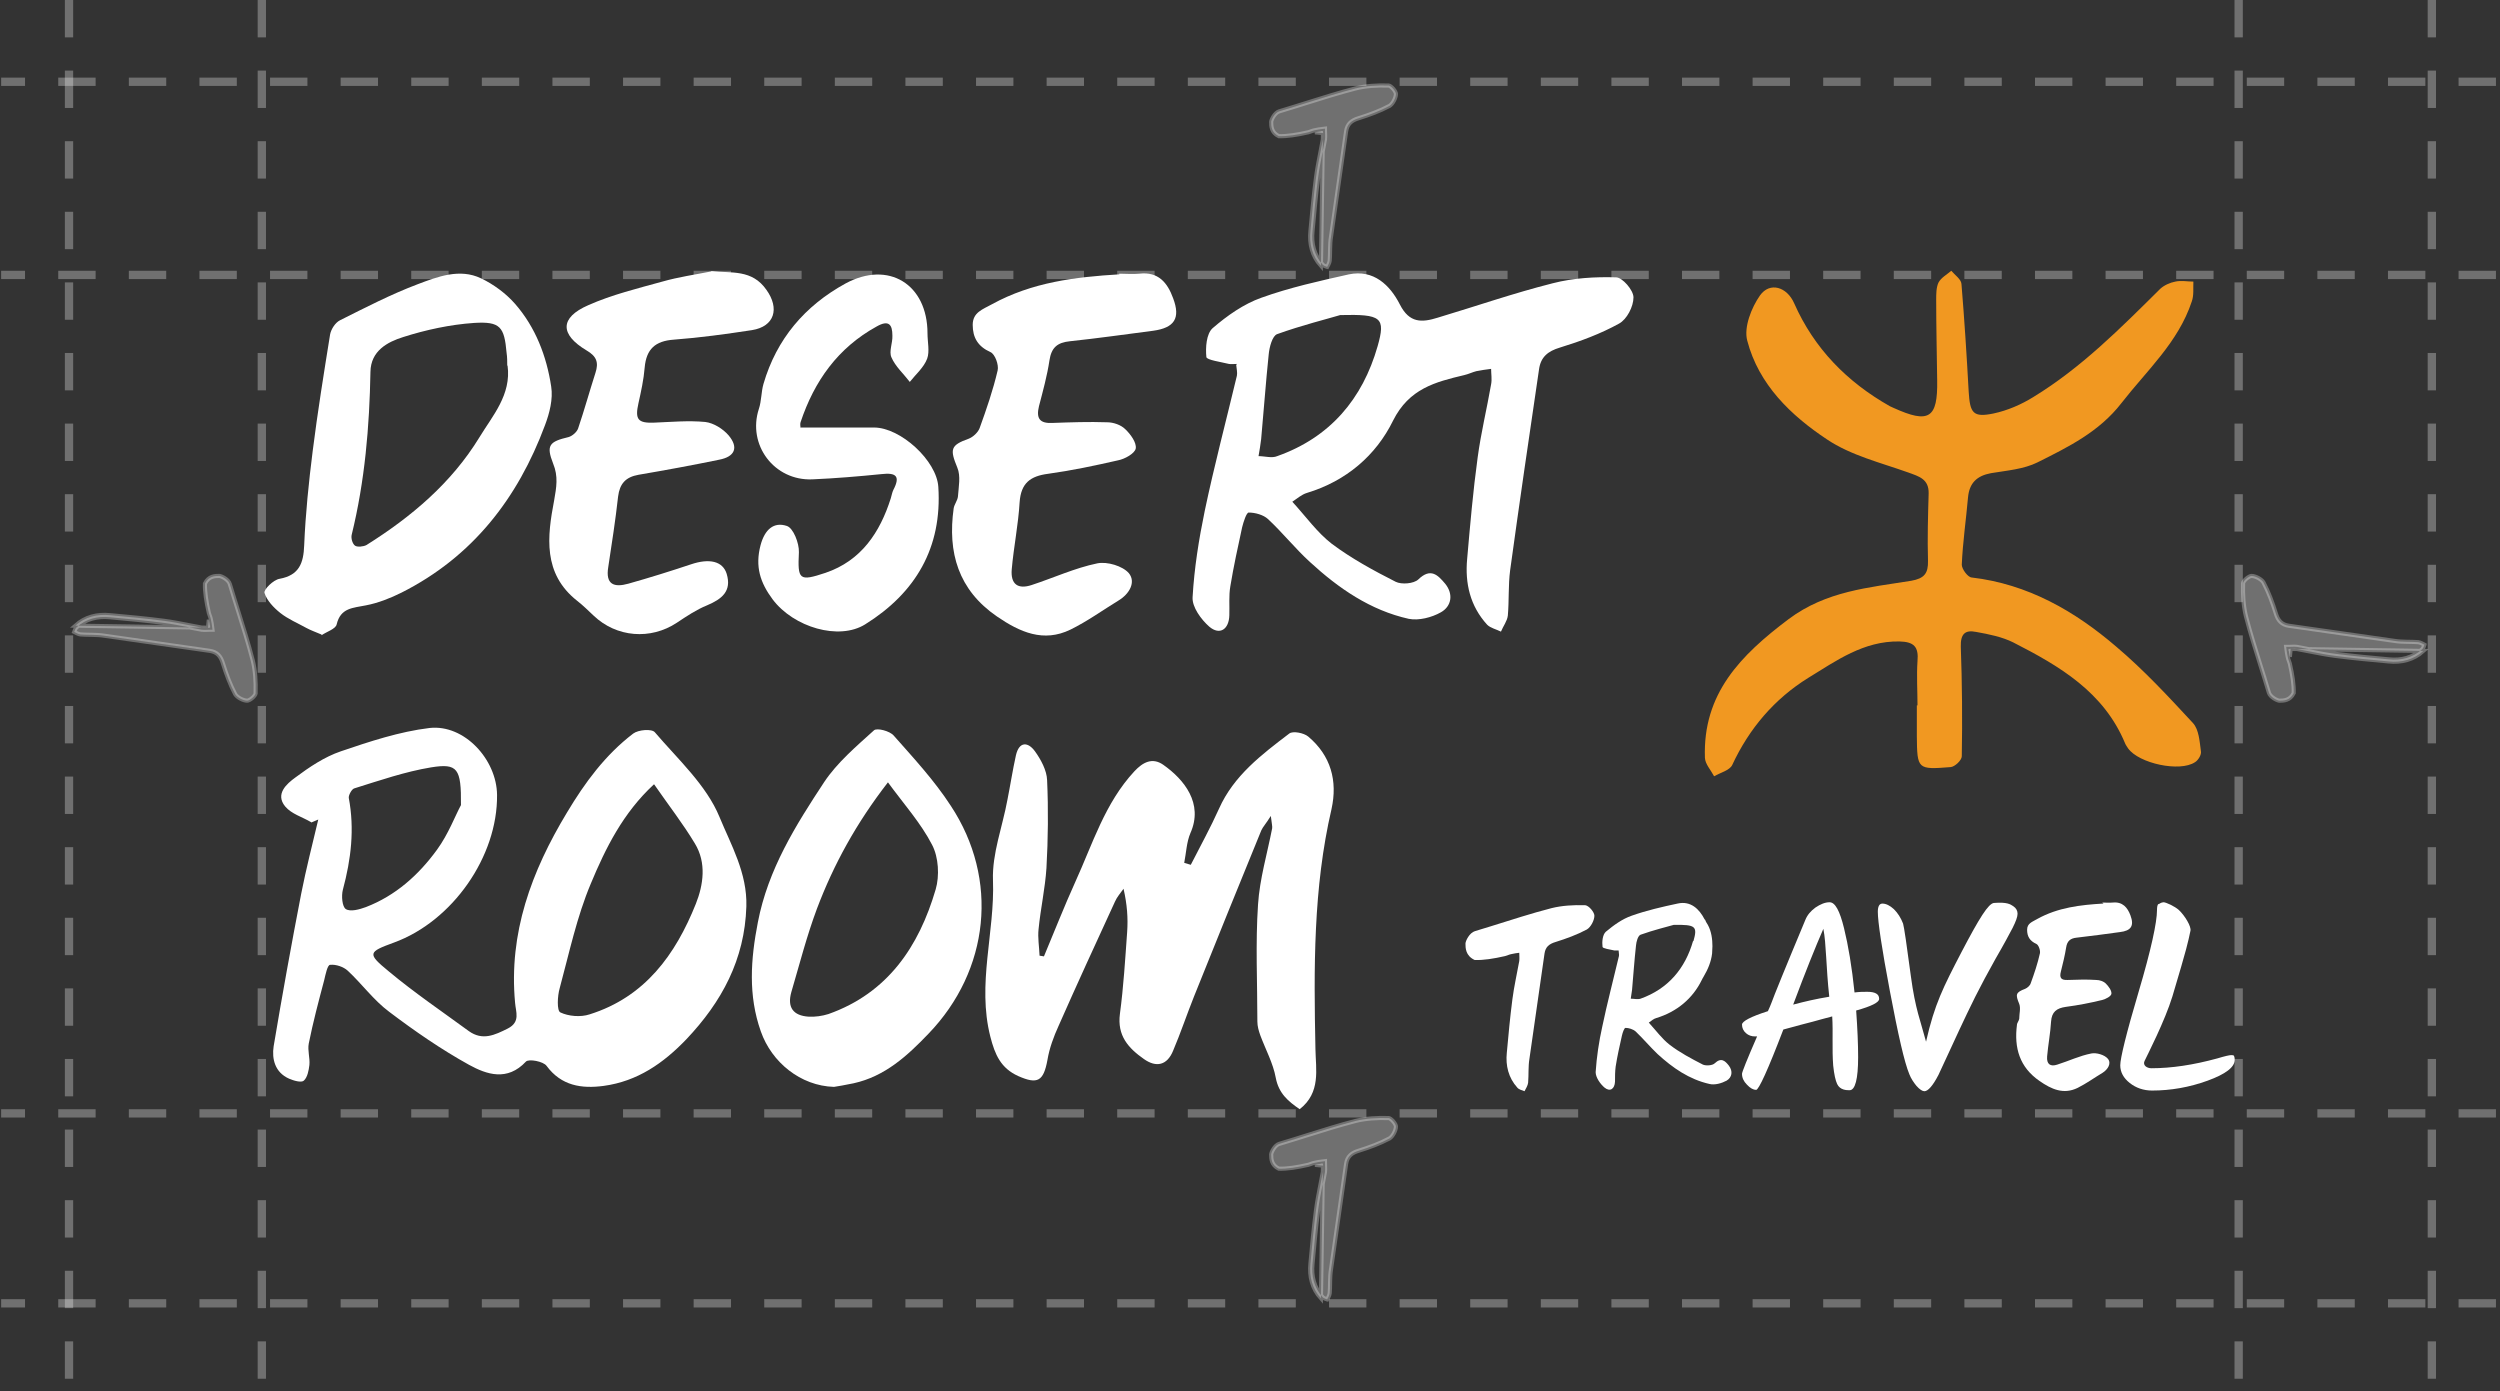
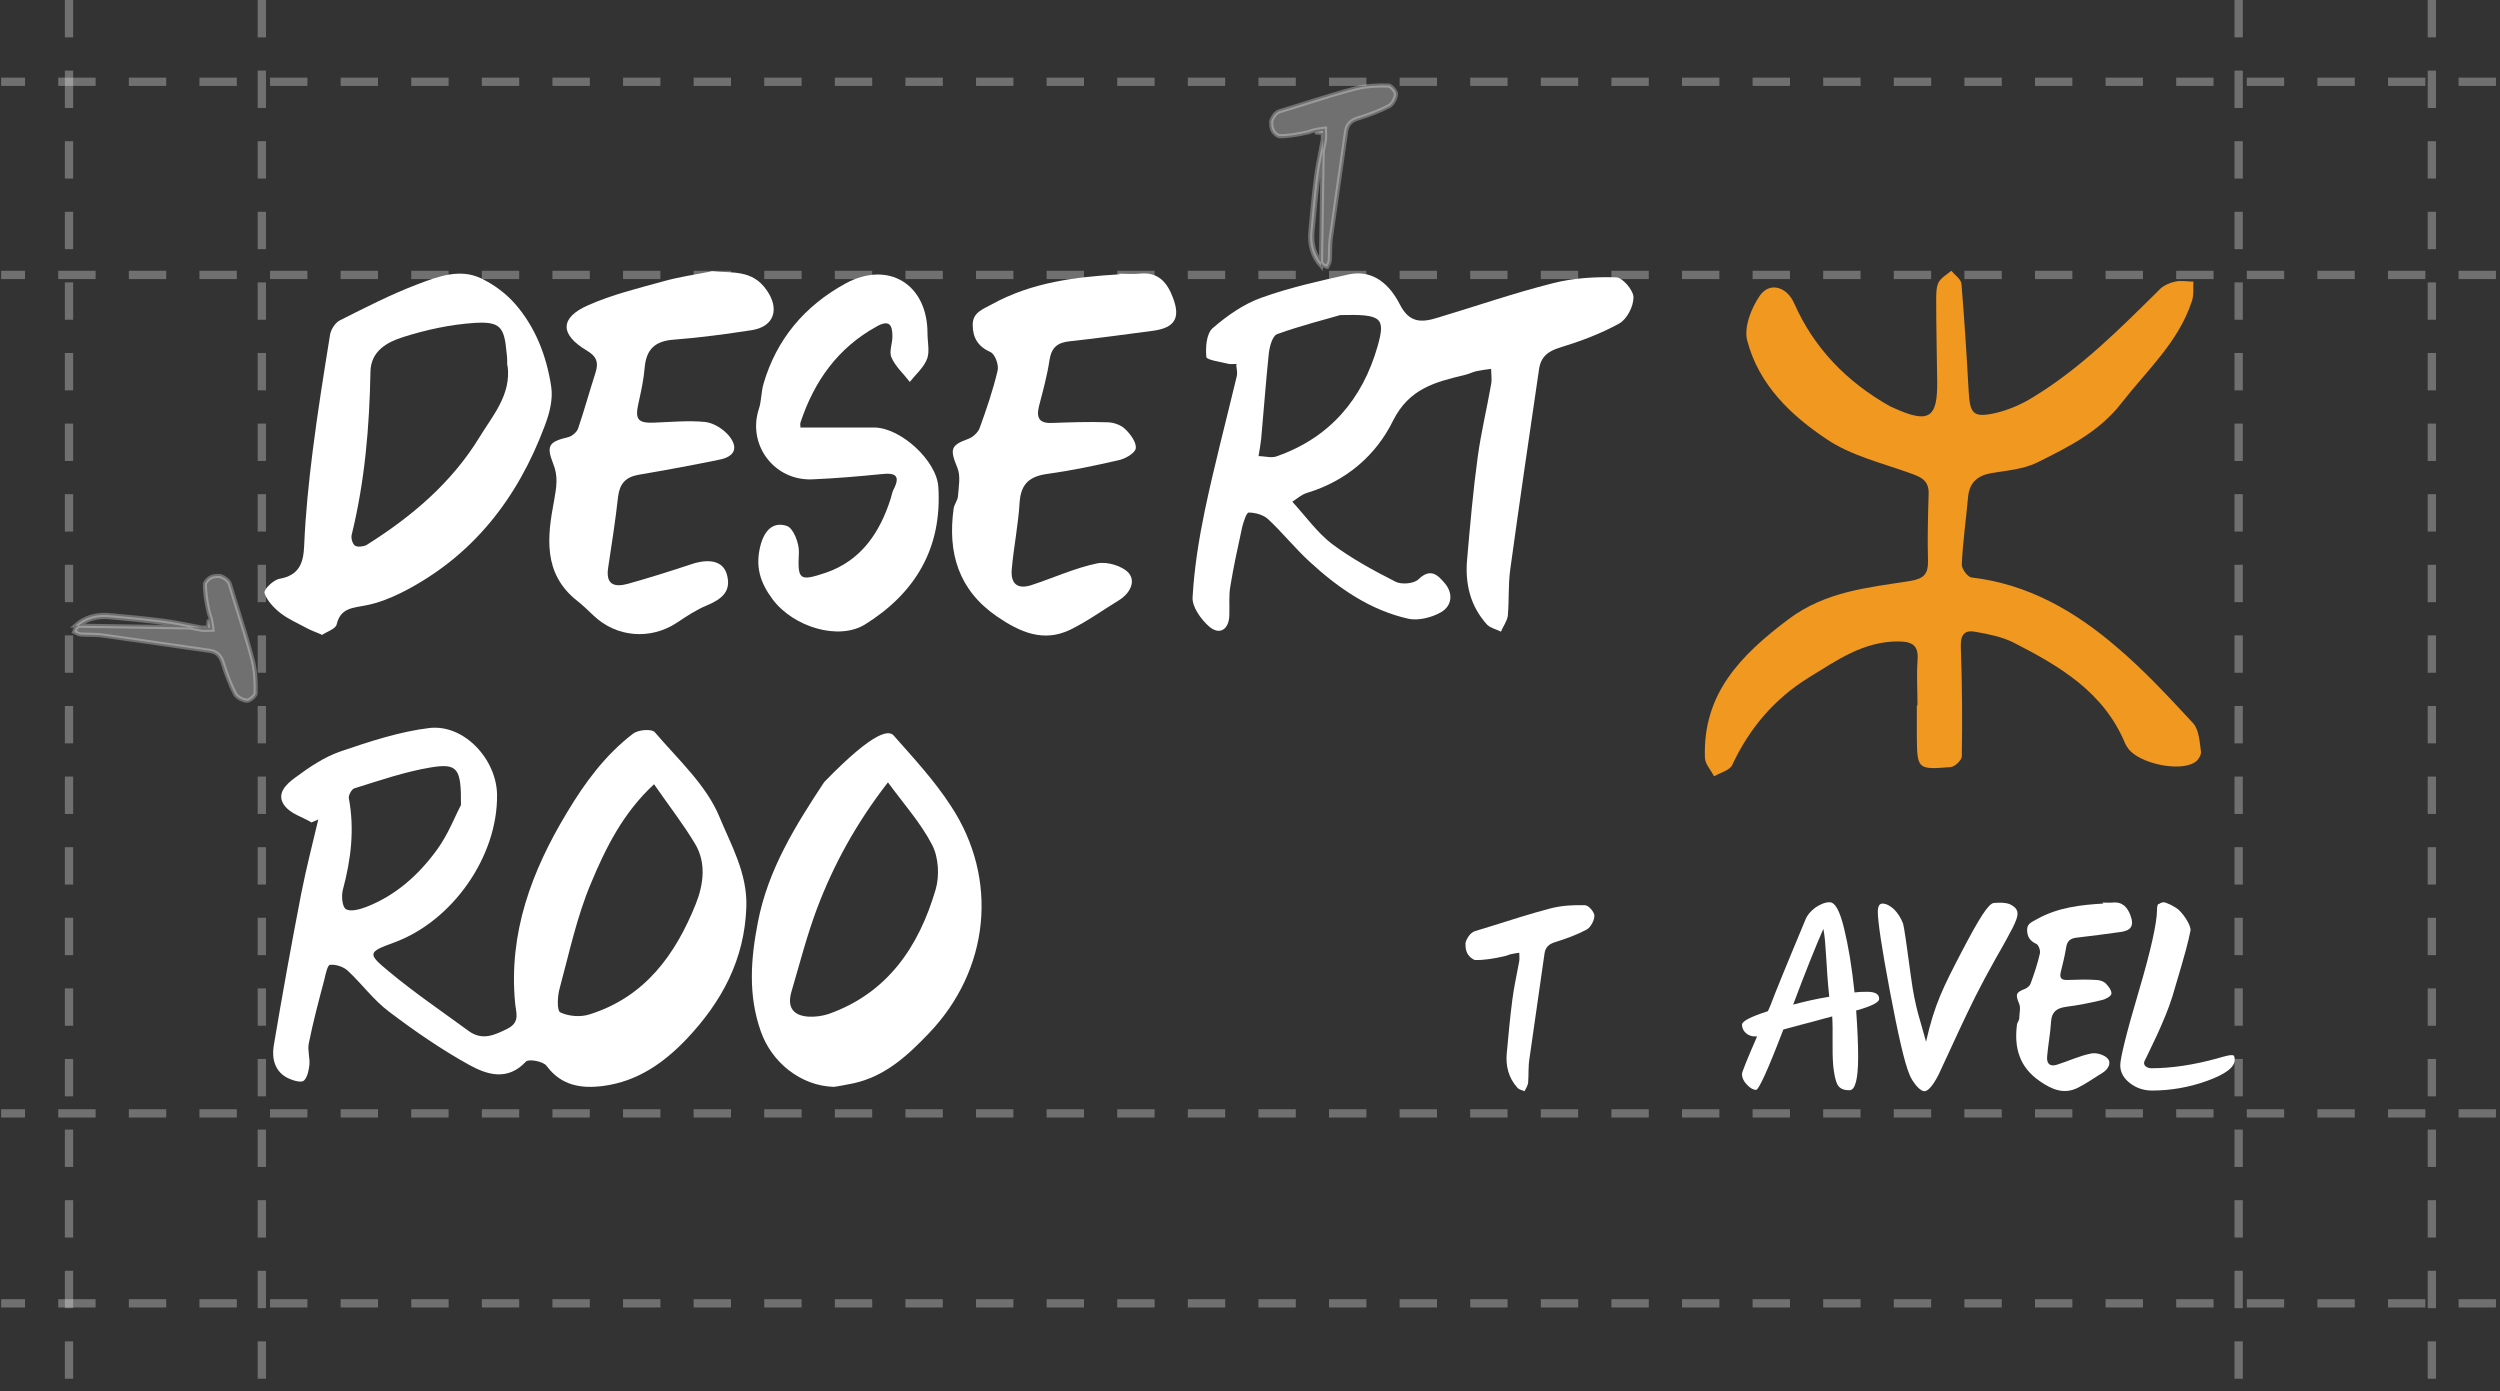
<svg xmlns="http://www.w3.org/2000/svg" width="602" height="335" viewBox="0 0 602 335" fill="none">
  <rect x="0" y="0" width="602" height="335" fill="#333333" stroke="none" />
-   <path opacity="0.3" d="M318.567 280.684C318.569 280.731 318.571 280.778 318.572 280.825C318.59 281.273 318.608 281.732 318.555 282.156C318.371 283.183 318.169 284.21 317.967 285.237C317.563 287.291 317.16 289.345 316.896 291.398C316.343 295.664 315.949 299.93 315.554 304.274C315.238 307.355 315.949 310.277 318.081 312.647L318.567 280.684ZM318.567 280.684C318.584 280.682 318.6 280.68 318.617 280.678L318.555 280.182H318.055C318.055 280.203 318.055 280.224 318.056 280.245C317.59 280.308 317.125 280.381 316.659 280.498L318.567 280.684ZM334.26 269.228L334.267 269.228H334.275H334.405C334.5 269.241 334.655 269.302 334.859 269.444C335.067 269.589 335.286 269.791 335.486 270.023C335.687 270.254 335.858 270.503 335.976 270.734C336.1 270.974 336.144 271.152 336.144 271.255C336.144 271.697 335.964 272.305 335.651 272.884C335.34 273.462 334.944 273.923 334.583 274.137C332.257 275.377 329.688 276.312 327.177 277.097C326.353 277.344 325.654 277.67 325.127 278.185C324.59 278.711 324.274 279.392 324.143 280.265L324.142 280.27C323.55 284.495 322.938 288.72 322.326 292.946C321.714 297.17 321.102 301.395 320.51 305.62C320.346 306.604 320.307 307.6 320.287 308.569C320.283 308.767 320.28 308.963 320.276 309.157C320.264 309.927 320.252 310.675 320.19 311.414C320.159 311.682 320.051 311.975 319.893 312.3C319.814 312.462 319.727 312.624 319.637 312.791L319.611 312.839C319.6 312.86 319.589 312.88 319.578 312.901C319.574 312.9 319.57 312.898 319.566 312.897C319.391 312.838 319.231 312.783 319.055 312.709C318.777 312.593 318.587 312.473 318.465 312.327L318.459 312.32L318.453 312.313C316.432 310.067 315.747 307.293 316.051 304.325H316.051L316.052 304.319C316.447 299.974 316.841 295.717 317.392 291.463L317.392 291.462C317.654 289.424 318.052 287.399 318.454 285.356C318.656 284.325 318.86 283.289 319.047 282.245L319.05 282.232L319.051 282.218C319.096 281.863 319.095 281.496 319.085 281.154C319.081 281.028 319.076 280.907 319.072 280.791C319.063 280.579 319.055 280.38 319.055 280.182V279.615L318.493 279.685L318.48 279.687C317.863 279.764 317.212 279.846 316.557 280.008C316.279 280.056 316.012 280.147 315.769 280.234C315.719 280.253 315.669 280.271 315.62 280.289C315.422 280.361 315.234 280.429 315.034 280.487C312.33 281.104 309.972 281.483 307.933 281.423C307.011 280.97 306.569 280.361 306.345 279.768C306.104 279.133 306.101 278.488 306.101 277.97C306.101 277.907 306.132 277.735 306.235 277.472C306.332 277.224 306.477 276.936 306.661 276.653C307.042 276.068 307.531 275.595 308.032 275.448L308.032 275.448L308.038 275.446C308.282 275.371 308.538 275.292 308.808 275.209C309.681 274.939 310.701 274.624 311.906 274.262L311.906 274.262L311.911 274.261C312.82 273.977 313.729 273.691 314.637 273.406C318.55 272.175 322.458 270.946 326.42 269.923C328.886 269.307 331.601 269.149 334.26 269.228Z" fill="white" stroke="white" />
  <path opacity="0.3" d="M318.567 32.051C318.569 32.098 318.571 32.145 318.572 32.192C318.59 32.64 318.608 33.099 318.555 33.524C318.371 34.55 318.169 35.577 317.967 36.604C317.563 38.658 317.16 40.712 316.896 42.766C316.343 47.031 315.949 51.297 315.554 55.641C315.238 58.722 315.949 61.645 318.081 64.014L318.567 32.051ZM318.567 32.051C318.584 32.049 318.6 32.047 318.617 32.045L318.555 31.549H318.055C318.055 31.57 318.055 31.591 318.056 31.613C317.59 31.675 317.125 31.748 316.659 31.865L318.567 32.051ZM334.26 20.595L334.267 20.595H334.275H334.405C334.5 20.609 334.655 20.669 334.859 20.811C335.067 20.956 335.286 21.158 335.486 21.39C335.687 21.621 335.858 21.87 335.976 22.101C336.1 22.341 336.144 22.52 336.144 22.623C336.144 23.064 335.964 23.673 335.651 24.251C335.34 24.829 334.944 25.291 334.583 25.504C332.257 26.744 329.688 27.679 327.177 28.464C326.353 28.711 325.654 29.037 325.127 29.552C324.59 30.078 324.274 30.759 324.143 31.633L324.142 31.637C323.55 35.862 322.938 40.087 322.326 44.313C321.714 48.537 321.102 52.762 320.51 56.987C320.346 57.971 320.307 58.967 320.287 59.936C320.283 60.134 320.28 60.33 320.276 60.525C320.264 61.294 320.252 62.042 320.19 62.781C320.159 63.05 320.051 63.342 319.893 63.668C319.814 63.83 319.727 63.991 319.637 64.158L319.611 64.207C319.6 64.227 319.589 64.248 319.578 64.268C319.574 64.267 319.57 64.266 319.566 64.264C319.391 64.205 319.231 64.15 319.055 64.077C318.777 63.96 318.587 63.84 318.465 63.694L318.459 63.687L318.453 63.68C316.432 61.434 315.747 58.66 316.051 55.692H316.051L316.052 55.687C316.447 51.341 316.841 47.085 317.392 42.83L317.392 42.829C317.654 40.791 318.052 38.767 318.454 36.723C318.656 35.692 318.86 34.657 319.047 33.612L319.05 33.599L319.051 33.586C319.096 33.23 319.095 32.863 319.085 32.522C319.081 32.395 319.076 32.275 319.072 32.158C319.063 31.946 319.055 31.747 319.055 31.549V30.982L318.493 31.053L318.48 31.054C317.863 31.131 317.212 31.213 316.557 31.375C316.279 31.424 316.012 31.514 315.769 31.602C315.719 31.62 315.669 31.638 315.62 31.656C315.422 31.728 315.234 31.796 315.034 31.854C312.33 32.472 309.972 32.851 307.933 32.79C307.011 32.337 306.569 31.728 306.345 31.135C306.104 30.5 306.101 29.855 306.101 29.337C306.101 29.274 306.132 29.102 306.235 28.839C306.332 28.591 306.477 28.303 306.661 28.02C307.042 27.435 307.531 26.962 308.032 26.815L308.032 26.815L308.038 26.813C308.282 26.738 308.538 26.659 308.808 26.576C309.681 26.306 310.701 25.991 311.906 25.629L311.906 25.629L311.911 25.628C312.82 25.345 313.729 25.059 314.637 24.773C318.55 23.542 322.458 22.313 326.42 21.291C328.886 20.674 331.601 20.517 334.26 20.595Z" fill="white" stroke="white" />
-   <path opacity="0.3" d="M551.586 156.26C551.633 156.258 551.68 156.257 551.727 156.255C552.175 156.237 552.635 156.219 553.059 156.272C554.086 156.456 555.112 156.658 556.139 156.86C558.193 157.264 560.247 157.667 562.301 157.931C566.566 158.484 570.832 158.879 575.176 159.274C578.257 159.59 581.18 158.879 583.55 156.746L551.586 156.26ZM551.586 156.26C551.584 156.243 551.582 156.227 551.58 156.21L551.084 156.272L551.084 156.772C551.105 156.772 551.126 156.772 551.148 156.772C551.21 157.237 551.284 157.702 551.4 158.168L551.586 156.26ZM540.13 140.567L540.13 140.56L540.13 140.553L540.13 140.422C540.144 140.328 540.205 140.172 540.346 139.968C540.491 139.76 540.693 139.541 540.925 139.341C541.156 139.141 541.405 138.969 541.636 138.851C541.876 138.728 542.055 138.683 542.158 138.683C542.6 138.683 543.208 138.863 543.787 139.176C544.364 139.487 544.826 139.883 545.039 140.244C546.279 142.571 547.214 145.139 547.999 147.65C548.246 148.474 548.572 149.173 549.087 149.7C549.613 150.238 550.294 150.553 551.168 150.684L551.172 150.685C555.397 151.277 559.622 151.889 563.848 152.501C568.072 153.113 572.297 153.725 576.523 154.317C577.506 154.481 578.502 154.52 579.471 154.54C579.669 154.544 579.865 154.548 580.06 154.551C580.83 154.563 581.578 154.576 582.316 154.637C582.585 154.668 582.877 154.776 583.203 154.934C583.365 155.013 583.526 155.1 583.693 155.19L583.742 155.216C583.762 155.227 583.783 155.238 583.803 155.249C583.802 155.253 583.801 155.257 583.799 155.261C583.74 155.436 583.686 155.596 583.612 155.772C583.495 156.05 583.376 156.24 583.229 156.362L583.222 156.368L583.215 156.374C580.969 158.396 578.195 159.081 575.227 158.776L575.227 158.776L575.222 158.776C570.876 158.381 566.62 157.986 562.365 157.435L562.364 157.435C560.326 157.174 558.302 156.775 556.258 156.374C555.227 156.171 554.192 155.967 553.147 155.78L553.134 155.777L553.121 155.776C552.765 155.731 552.398 155.732 552.057 155.742C551.93 155.746 551.81 155.751 551.693 155.756C551.481 155.764 551.283 155.772 551.084 155.772L550.518 155.772L550.588 156.334L550.589 156.347C550.667 156.965 550.748 157.615 550.91 158.27C550.959 158.548 551.049 158.815 551.137 159.058C551.155 159.109 551.173 159.158 551.191 159.207C551.263 159.405 551.332 159.593 551.389 159.793C552.007 162.497 552.386 164.855 552.325 166.894C551.873 167.816 551.263 168.258 550.67 168.482C550.035 168.723 549.39 168.727 548.872 168.727C548.809 168.727 548.637 168.695 548.375 168.592C548.126 168.495 547.838 168.35 547.555 168.166C546.97 167.785 546.498 167.296 546.35 166.795L546.35 166.795L546.348 166.789C546.274 166.546 546.194 166.29 546.111 166.019C545.841 165.146 545.526 164.126 545.164 162.922L545.165 162.921L545.163 162.916C544.88 162.007 544.594 161.098 544.308 160.19C543.077 156.277 541.848 152.369 540.826 148.408C540.209 145.941 540.052 143.226 540.13 140.567Z" fill="white" stroke="white" />
  <path opacity="0.3" d="M50.095 151.148C50.048 151.15 50.002 151.152 49.954 151.153C49.507 151.171 49.047 151.189 48.623 151.136C47.596 150.952 46.569 150.75 45.542 150.548C43.489 150.145 41.435 149.741 39.381 149.477C35.115 148.925 30.85 148.53 26.505 148.135C23.424 147.819 20.502 148.53 18.132 150.662L50.095 151.148ZM50.095 151.148C50.097 151.165 50.099 151.182 50.102 151.198L50.598 151.136L50.598 150.636C50.577 150.636 50.555 150.636 50.534 150.637C50.472 150.171 50.398 149.706 50.282 149.241L50.095 151.148ZM61.552 166.841L61.551 166.848L61.551 166.856L61.551 166.986C61.538 167.081 61.477 167.236 61.335 167.44C61.191 167.648 60.988 167.867 60.757 168.067C60.525 168.268 60.276 168.439 60.046 168.557C59.806 168.681 59.627 168.725 59.524 168.725C59.082 168.725 58.474 168.545 57.895 168.232C57.317 167.921 56.856 167.525 56.642 167.164C55.403 164.838 54.467 162.269 53.682 159.758C53.435 158.934 53.109 158.235 52.594 157.708C52.068 157.171 51.388 156.855 50.514 156.724L50.509 156.724C46.284 156.131 42.059 155.519 37.833 154.907C33.609 154.295 29.384 153.683 25.159 153.091C24.175 152.927 23.179 152.888 22.21 152.868C22.013 152.864 21.817 152.861 21.622 152.857C20.852 152.845 20.104 152.833 19.366 152.771C19.097 152.74 18.804 152.632 18.479 152.474C18.317 152.395 18.155 152.308 17.988 152.218L17.94 152.192C17.919 152.181 17.899 152.17 17.878 152.159C17.88 152.155 17.881 152.151 17.882 152.148C17.942 151.972 17.996 151.812 18.07 151.636C18.186 151.358 18.306 151.168 18.452 151.046L18.459 151.04L18.467 151.034C20.713 149.013 23.487 148.328 26.454 148.632L26.454 148.632L26.46 148.633C30.805 149.028 35.062 149.422 39.317 149.973L39.317 149.973C41.355 150.235 43.38 150.633 45.423 151.035C46.454 151.237 47.49 151.441 48.535 151.628L48.548 151.631L48.561 151.632C48.916 151.677 49.283 151.676 49.625 151.666C49.752 151.662 49.872 151.657 49.988 151.653C50.2 151.644 50.399 151.636 50.598 151.636L51.164 151.636L51.094 151.074L51.092 151.061C51.015 150.444 50.934 149.793 50.772 149.138C50.723 148.86 50.632 148.593 50.545 148.35C50.527 148.3 50.508 148.25 50.49 148.201C50.418 148.003 50.35 147.816 50.292 147.615C49.675 144.912 49.296 142.553 49.356 140.514C49.809 139.592 50.419 139.15 51.012 138.926C51.647 138.686 52.291 138.682 52.809 138.682C52.873 138.682 53.044 138.713 53.307 138.816C53.555 138.914 53.843 139.058 54.127 139.243C54.712 139.623 55.184 140.112 55.331 140.613L55.331 140.614L55.333 140.619C55.408 140.863 55.487 141.119 55.571 141.389C55.84 142.262 56.156 143.282 56.517 144.487L56.517 144.487L56.519 144.492C56.802 145.401 57.088 146.31 57.374 147.218C58.604 151.131 59.834 155.039 60.856 159.001C61.472 161.468 61.63 164.182 61.552 166.841Z" fill="white" stroke="white" />
  <line opacity="0.3" x1="539.068" y1="1.60247e-07" x2="539.068" y2="335" stroke="white" stroke-width="2" stroke-dasharray="9 8" />
  <line opacity="0.3" x1="585.588" y1="1.6024e-07" x2="585.588" y2="335" stroke="white" stroke-width="2" stroke-dasharray="9 8" />
  <line opacity="0.3" x1="63.047" y1="1.60247e-07" x2="63.047" y2="335" stroke="white" stroke-width="2" stroke-dasharray="9 8" />
  <line opacity="0.3" x1="16.621" y1="1.6024e-07" x2="16.621" y2="335" stroke="white" stroke-width="2" stroke-dasharray="9 8" />
  <line opacity="0.3" x1="601.025" y1="66.201" x2="0.274" y2="66.201" stroke="white" stroke-width="2" stroke-dasharray="9 8" />
  <line opacity="0.3" x1="601.025" y1="268.101" x2="0.274" y2="268.101" stroke="white" stroke-width="2" stroke-dasharray="9 8" />
  <line opacity="0.3" x1="601.027" y1="313.84" x2="0.276" y2="313.84" stroke="white" stroke-width="2" stroke-dasharray="9 8" />
  <line opacity="0.3" x1="601.027" y1="19.69" x2="0.276" y2="19.69" stroke="white" stroke-width="2" stroke-dasharray="9 8" />
  <path d="M461.733 169.865C461.733 166.311 461.496 162.756 461.733 159.202C462.049 155.726 460.864 154.541 457.388 154.462C448.778 154.304 442.143 159.123 435.429 163.23C427.293 168.286 421.21 175.395 417.103 184.242C416.471 185.506 414.259 186.059 412.758 186.928C411.968 185.427 410.625 184.005 410.546 182.504C409.993 167.022 419.156 157.78 430.689 149.091C439.773 142.297 449.963 141.507 460.232 139.848C463.392 139.296 464.34 138.032 464.261 135.03C464.103 129.659 464.261 124.208 464.419 118.837C464.498 115.361 462.128 114.729 459.521 113.781C452.886 111.411 445.698 109.674 439.931 105.803C431.242 100.037 423.501 92.611 420.736 82.026C419.867 78.788 421.763 74.048 423.817 71.126C426.187 67.808 430.294 69.072 432.032 73.021C436.851 83.922 444.75 91.979 455.098 97.825L455.967 98.22C464.498 102.09 466.63 100.748 466.472 91.585C466.393 85.107 466.235 78.63 466.235 72.153C466.235 70.81 466.235 69.23 466.788 68.045C467.42 66.86 468.763 66.149 469.869 65.201C470.738 66.228 472.239 67.255 472.318 68.361C473.029 76.971 473.582 85.581 474.056 94.27C474.372 99.484 475.083 100.59 480.059 99.563C483.377 98.852 486.694 97.43 489.617 95.613C501.15 88.583 510.629 79.025 520.187 69.546C521.135 68.677 522.557 68.045 523.821 67.808C525.242 67.492 526.743 67.808 528.165 67.808C528.086 69.388 528.323 71.126 527.77 72.626C524.531 82.421 516.948 89.215 510.866 97.035C505.494 103.986 498.069 107.62 490.644 111.332C487.326 112.991 483.219 113.307 479.427 113.939C476.031 114.571 474.214 116.309 473.898 119.785C473.424 125.156 472.634 130.527 472.397 135.978C472.397 137.005 473.819 138.98 474.767 139.059C488.274 140.638 499.57 147.116 509.602 155.726C516.237 161.334 522.162 167.733 528.086 174.131C529.508 175.711 529.666 178.555 529.982 180.924C530.14 181.714 529.35 183.057 528.56 183.531C524.926 185.98 515.053 183.847 512.446 180.213C512.209 179.818 511.893 179.423 511.735 179.028C506.6 166.627 495.936 160.386 484.799 154.699C482.113 153.356 478.953 152.724 475.873 152.171C473.187 151.618 472.081 152.645 472.16 155.726C472.476 164.494 472.555 173.341 472.397 182.109C472.397 183.057 470.738 184.637 469.711 184.716C461.733 185.348 461.654 185.269 461.575 177.291C461.575 174.842 461.575 172.314 461.575 169.865H461.733Z" fill="#F19821" />
  <path d="M297.841 87.639C297.051 87.639 296.419 87.718 295.945 87.639C294.049 87.165 290.574 86.691 290.495 85.98C290.258 83.689 290.495 80.372 291.995 79.029C295.471 76.027 299.5 73.183 303.765 71.683C310.559 69.234 317.747 67.654 324.777 66.074C330.78 64.81 334.73 68.681 337.1 73.341C339.391 77.844 342.392 77.686 346.184 76.501C355.426 73.736 364.51 70.577 373.91 68.207C378.808 66.943 384.1 66.627 389.155 66.785C390.656 66.785 393.342 69.866 393.342 71.604C393.342 73.815 391.762 76.896 389.866 77.923C385.443 80.372 380.545 82.189 375.648 83.689C372.725 84.558 370.987 85.98 370.592 88.982C368.223 105.096 365.853 121.21 363.641 137.325C363.167 140.958 363.404 144.592 363.088 148.226C362.93 149.569 361.982 150.753 361.429 152.096C360.323 151.543 358.902 151.227 358.112 150.437C354.004 145.935 352.74 140.484 353.293 134.56C354.004 126.424 354.715 118.209 355.821 110.152C356.611 104.227 358.033 98.461 359.06 92.536C359.297 91.352 359.06 90.009 359.06 88.824C357.875 88.982 356.611 89.14 355.505 89.377C354.557 89.614 353.609 90.088 352.582 90.325C345.631 91.984 339.312 93.563 335.441 101.305C331.333 109.678 324.145 115.839 314.745 118.683C313.402 119.078 312.296 120.105 311.19 120.816C314.508 124.449 317.194 128.241 320.67 130.926C325.409 134.481 330.78 137.404 336.073 140.09C337.495 140.8 340.417 140.563 341.523 139.537C344.525 136.614 346.263 138.51 348.001 140.563C350.054 143.091 349.502 146.014 346.974 147.436C344.762 148.7 341.602 149.49 339.233 149.016C329.991 146.962 322.328 141.669 315.456 135.35C311.901 132.111 308.9 128.32 305.345 125.002C304.239 123.975 302.264 123.422 300.685 123.422C300.132 123.422 299.421 125.713 299.105 126.977C298.078 131.716 297.051 136.377 296.261 141.195C295.866 143.486 296.103 145.856 296.024 148.147C295.945 151.543 293.733 153.044 291.206 150.911C289.231 149.174 287.019 146.172 287.177 143.802C287.572 136.851 288.678 129.9 290.1 123.027C292.39 112.126 295.234 101.384 297.841 90.483C297.999 89.693 297.762 88.824 297.683 87.876M322.723 75.869C319.564 76.817 313.481 78.318 307.557 80.451C306.372 80.846 305.661 83.61 305.503 85.348C304.792 92.141 304.318 98.935 303.686 105.728C303.528 107.071 303.291 108.493 303.054 109.836C304.555 109.836 306.293 110.389 307.557 109.836C320.275 105.333 328.095 96.091 331.728 83.373C333.703 76.422 332.676 75.632 322.723 75.869Z" fill="white" />
  <path d="M77.434 152.803C75.933 152.171 74.827 151.776 73.8 151.223C71.668 150.039 69.377 149.091 67.481 147.59C65.901 146.326 64.242 144.588 63.689 142.771C63.452 141.981 65.822 139.612 67.323 139.375C72.062 138.506 73.089 135.583 73.247 131.318C73.563 123.734 74.353 116.072 75.301 108.568C76.486 99.168 77.987 89.847 79.488 80.526C79.725 79.262 80.752 77.682 81.858 77.129C88.019 74.048 94.101 70.889 100.579 68.44C105.397 66.623 110.69 64.569 115.824 67.018C118.826 68.44 121.827 70.652 124.039 73.18C128.937 78.788 131.622 85.739 132.728 93.085C133.202 96.087 132.333 99.484 131.227 102.407C124.671 120.022 113.77 134.082 96.708 142.692C94.022 144.035 91.02 145.22 88.098 145.773C85.017 146.405 82.016 146.326 81.068 150.355C80.831 151.46 78.698 152.092 77.434 152.961M122.143 88.03C122.143 87.003 122.143 85.976 121.985 84.949C121.432 78.709 120.484 77.366 114.165 77.761C108.399 78.156 102.553 79.42 97.103 81.158C93.311 82.343 89.283 84.475 89.204 89.531C88.967 102.722 87.861 115.835 84.701 128.711C84.464 129.58 84.859 130.923 85.491 131.397C86.044 131.791 87.545 131.633 88.256 131.239C99.078 124.445 108.715 116.309 115.429 105.329C118.589 100.116 123.17 95.06 122.222 88.03" fill="white" />
  <path d="M74.901 197.972C72.768 196.709 70.162 195.998 68.661 194.181C66.212 191.179 69.056 188.73 71.109 187.23C74.506 184.702 78.14 182.253 82.089 180.91C89.041 178.54 96.229 176.171 103.417 175.302C111.79 174.354 119.611 182.885 119.69 191.416C119.848 206.267 108.947 221.828 94.886 226.962C88.646 229.253 88.33 229.569 93.622 233.914C99.784 239.048 106.419 243.551 112.896 248.29C116.214 250.66 119.137 249.238 122.296 247.658C125.377 246.079 124.192 243.63 124.034 241.497C122.454 224.672 127.984 209.821 136.515 195.682C140.859 188.414 145.757 181.779 152.471 176.645C153.735 175.697 156.974 175.46 157.685 176.329C163.293 182.885 170.086 189.046 173.246 196.709C176.011 203.423 179.96 210.216 179.723 218.273C179.328 231.07 173.799 241.26 165.268 250.265C159.738 256.032 153.498 260.376 145.362 261.482C140.069 262.193 135.172 261.482 131.617 256.663C130.827 255.558 127.273 254.926 126.641 255.637C122.138 260.455 117.162 258.717 112.975 256.426C106.261 252.714 99.863 248.29 93.701 243.63C89.989 240.865 87.145 236.915 83.748 233.756C82.721 232.808 80.904 232.176 79.483 232.334C78.851 232.334 78.377 234.704 78.061 236.047C76.718 241.102 75.375 246.158 74.348 251.292C74.032 252.951 74.664 254.768 74.506 256.426C74.348 257.769 74.032 259.428 73.163 260.218C72.531 260.771 70.715 260.218 69.609 259.744C66.212 258.243 65.422 255.005 65.896 251.924C67.95 239.68 70.162 227.436 72.531 215.193C73.716 209.189 75.217 203.344 76.639 197.341C76.086 197.578 75.533 197.815 74.98 198.051M157.448 188.888C150.022 195.761 145.836 204.213 142.281 212.744C138.885 220.801 137.068 229.49 134.777 237.942C134.224 239.838 134.066 243.393 134.935 243.788C136.91 244.736 139.832 244.973 141.965 244.262C155.315 240.075 162.661 229.885 167.559 217.641C169.375 213.06 170.165 207.767 167.322 203.107C164.478 198.367 161.081 194.023 157.527 188.888M111 193.865C111.079 185.018 110.211 183.754 103.812 184.781C97.572 185.808 91.41 187.941 85.328 189.836C84.696 189.994 83.906 191.495 83.985 192.127C85.407 199.631 84.538 206.899 82.563 214.245C82.168 215.746 82.405 218.352 83.274 218.905C84.38 219.616 86.592 218.984 88.093 218.431C95.281 215.667 100.81 210.69 105.234 204.608C107.999 200.816 109.658 196.314 111 193.865Z" fill="white" />
-   <path d="M251.353 230.365C253.88 224.362 256.25 218.279 258.936 212.355C263.122 203.192 266.045 193.397 273.154 185.735C275.208 183.523 277.499 182.338 280.106 184.155C285.161 187.709 289.822 193.476 286.662 200.585C285.714 202.797 285.635 205.404 285.161 207.773C285.714 207.931 286.188 208.089 286.741 208.247C289.032 203.745 291.481 199.321 293.534 194.74C297.089 186.761 303.803 181.706 310.439 176.65C311.307 175.94 313.993 176.493 315.02 177.361C320.471 181.943 322.129 188.025 320.629 194.819C316.205 213.856 316.363 233.209 316.758 252.641C316.837 257.538 318.101 263.068 312.966 267.096C310.202 265.2 307.911 263.305 307.2 259.513C306.568 256.037 304.751 252.72 303.487 249.323C303.092 248.217 302.776 247.111 302.776 246.005C302.776 236.605 302.302 227.126 302.934 217.805C303.329 211.644 305.146 205.562 306.331 199.479C306.41 199.005 306.252 198.452 306.015 196.477C304.83 198.373 304.119 199.084 303.724 199.953C298.274 213.224 292.902 226.573 287.531 239.923C285.793 244.268 284.292 248.77 282.475 253.036C281.054 256.511 278.447 257.143 275.445 255.01C271.733 252.404 268.968 249.402 269.679 244.11C270.548 237.632 270.943 230.997 271.417 224.441C271.654 221.123 271.417 217.805 270.548 214.014C269.837 215.041 268.968 215.988 268.494 217.094C263.912 227.047 259.331 237 254.907 247.032C253.722 249.639 252.696 252.404 252.222 255.247C251.274 260.382 249.852 261.172 245.191 259.118C241.005 257.222 239.583 253.984 238.477 249.639C235.238 236.921 239.583 224.52 239.109 211.96C238.872 205.562 241.4 199.084 242.585 192.607C243.295 189.052 243.848 185.419 244.638 181.864C245.428 178.467 247.561 178.625 249.22 180.916C250.642 182.891 252.064 185.498 252.143 187.867C252.459 194.898 252.38 202.007 251.985 209.037C251.669 213.935 250.563 218.832 250.089 223.73C249.852 225.783 250.247 227.995 250.326 230.128L251.353 230.286" fill="white" />
-   <path d="M200.824 261.72C192.766 261.483 185.815 255.795 183.208 248.37C180.128 239.681 180.76 230.992 182.497 222.066C184.946 209.348 191.582 198.763 198.454 188.336C201.614 183.597 206.195 179.726 210.461 175.856C211.172 175.224 214.252 176.014 215.2 177.119C220.019 182.57 224.995 187.941 228.945 194.024C240.636 211.718 238.266 233.678 223.573 248.923C218.439 254.294 213.067 259.192 205.563 260.851C203.588 261.246 201.535 261.641 200.824 261.72ZM213.857 188.336C206.195 198.21 200.745 208.163 196.716 218.827C194.267 225.383 192.529 232.177 190.555 238.891C189.528 242.525 190.95 244.578 194.741 244.815C196.321 244.894 197.98 244.657 199.481 244.184C213.778 239.128 221.283 227.911 225.311 214.167C226.259 210.928 226.022 206.425 224.442 203.424C221.756 198.21 217.649 193.629 213.778 188.336" fill="white" />
+   <path d="M200.824 261.72C192.766 261.483 185.815 255.795 183.208 248.37C180.128 239.681 180.76 230.992 182.497 222.066C184.946 209.348 191.582 198.763 198.454 188.336C211.172 175.224 214.252 176.014 215.2 177.119C220.019 182.57 224.995 187.941 228.945 194.024C240.636 211.718 238.266 233.678 223.573 248.923C218.439 254.294 213.067 259.192 205.563 260.851C203.588 261.246 201.535 261.641 200.824 261.72ZM213.857 188.336C206.195 198.21 200.745 208.163 196.716 218.827C194.267 225.383 192.529 232.177 190.555 238.891C189.528 242.525 190.95 244.578 194.741 244.815C196.321 244.894 197.98 244.657 199.481 244.184C213.778 239.128 221.283 227.911 225.311 214.167C226.259 210.928 226.022 206.425 224.442 203.424C221.756 198.21 217.649 193.629 213.778 188.336" fill="white" />
  <path d="M171.274 65.276C176.171 65.829 181.069 64.802 184.545 69.779C187.783 74.281 186.519 78.626 181.069 79.495C174.829 80.443 168.588 81.312 162.269 81.786C157.766 82.102 155.634 84.076 155.239 88.5C155.002 91.423 154.37 94.266 153.738 97.11C152.869 100.981 153.58 101.929 157.529 101.771C161.637 101.613 165.745 101.218 169.852 101.613C171.827 101.85 174.118 103.271 175.461 104.851C177.909 107.774 176.961 109.986 173.17 110.697C166.692 112.04 160.215 113.224 153.738 114.33C150.657 114.883 149.235 116.463 148.84 119.544C148.208 125.231 147.339 130.84 146.471 136.527C145.76 140.793 147.892 141.504 151.289 140.556C156.345 139.134 161.4 137.554 166.376 135.895C170.8 134.394 174.039 135.105 174.987 138.186C176.25 142.372 173.802 144.268 170.247 145.769C167.719 146.796 165.35 148.376 162.98 149.956C156.66 154.142 148.445 153.51 142.916 148.218C141.652 147.033 140.388 145.769 138.966 144.663C130.672 138.107 131.778 129.181 133.437 120.492C133.99 117.332 134.464 114.725 133.2 111.645C131.462 107.221 132.252 106.352 136.913 105.246C137.781 105.009 138.887 104.061 139.203 103.192C140.704 98.769 141.968 94.187 143.39 89.764C144.18 87.315 143.706 85.814 141.257 84.392C134.78 80.522 134.78 76.493 141.652 73.492C147.339 70.964 153.501 69.463 159.504 67.804C163.375 66.698 167.324 66.145 171.274 65.355" fill="white" />
  <path d="M269.538 65.903C271.117 65.903 272.776 66.061 274.356 65.903C278.938 65.35 281.149 68.114 282.492 71.827C284.309 76.645 282.808 78.936 277.674 79.647C270.959 80.516 264.324 81.464 257.61 82.175C254.608 82.491 253.186 83.676 252.712 86.756C252.159 90.469 251.132 94.182 250.185 97.815C249.474 100.738 250.342 102.002 253.423 101.844C257.847 101.686 262.191 101.528 266.615 101.686C268.116 101.686 269.932 102.318 270.959 103.345C272.223 104.53 273.724 106.583 273.487 108.005C273.25 109.19 270.88 110.533 269.222 110.849C263.692 112.113 258.084 113.298 252.396 114.088C248.131 114.641 245.84 116.299 245.524 120.96C245.208 126.331 244.102 131.703 243.628 137.074C243.312 140.708 245.129 141.972 248.447 140.866C253.739 139.128 258.874 136.758 264.245 135.652C266.615 135.178 270.327 136.284 271.828 138.022C273.566 140.155 271.986 142.999 269.38 144.578C265.509 146.948 261.796 149.634 257.768 151.609C251.29 154.768 245.603 152.241 240.074 148.449C230.753 142.051 228.146 133.046 229.647 122.382C229.805 121.434 230.595 120.486 230.674 119.538C230.832 117.247 231.384 114.641 230.516 112.587C228.699 108.163 228.857 107.215 233.28 105.635C234.307 105.241 235.492 104.135 235.887 103.108C237.546 98.526 239.126 93.945 240.232 89.205C240.548 87.862 239.6 85.256 238.494 84.782C235.492 83.439 234.228 81.306 234.228 78.225C234.228 75.224 236.598 74.513 238.889 73.249C248.526 67.956 258.953 66.692 269.538 66.061" fill="white" />
  <path d="M192.851 102.947C198.855 102.947 204.7 102.947 210.466 102.947C216.865 102.947 225.554 110.925 225.949 117.244C226.897 131.858 220.498 142.759 208.334 150.342C202.014 154.292 191.113 151.053 186.058 144.339C183.056 140.31 181.792 136.439 183.135 131.305C184.162 127.434 186.374 125.617 189.455 126.644C191.034 127.118 192.456 130.831 192.377 132.964C192.061 139.599 192.377 140.073 198.776 137.94C207.386 135.017 211.888 128.224 214.495 120.009C214.732 119.298 214.811 118.587 215.127 117.955C216.865 114.638 215.759 113.769 212.283 114.164C206.754 114.717 201.145 115.191 195.616 115.428C186.453 115.822 179.897 107.133 182.74 98.444C183.372 96.549 183.293 94.337 183.846 92.441C187.006 81.619 193.799 73.641 203.594 68.269C213.942 62.661 223.342 68.427 223.342 80.276C223.342 82.33 223.895 84.621 223.263 86.359C222.473 88.491 220.498 90.15 219.077 91.967C217.576 89.992 215.601 88.254 214.653 86.043C214.021 84.621 214.969 82.567 214.89 80.829C214.89 78.143 214.021 76.959 211.098 78.617C201.777 83.752 196.09 91.73 192.772 101.683C192.614 102.157 192.772 102.789 192.772 103.026" fill="white" />
  <path d="M452.493 240.565C452.493 241.355 450.676 242.303 446.964 243.33C447.28 247.754 447.438 251.466 447.438 254.547C447.438 259.839 446.727 262.525 445.384 262.525C444.673 262.525 443.093 262.525 442.382 261.024C441.987 260.155 441.671 258.812 441.434 256.601C441.118 252.572 441.434 248.622 441.197 244.752C439.302 245.226 438.038 245.621 436.537 246.016C434.957 246.411 432.587 247.043 429.428 247.912C425.715 257.628 423.503 262.446 422.871 262.446C422.239 262.446 421.449 262.051 420.659 261.182C419.87 260.392 419.475 259.523 419.475 258.575C419.475 258.18 420.659 255.179 423.108 249.57H422.634C421.765 249.57 421.054 249.333 420.423 248.78C419.791 248.227 419.475 247.517 419.475 246.727C419.475 245.937 421.528 244.831 425.715 243.488C426.426 241.987 426.9 240.565 427.374 239.38C428.322 237.011 429.665 233.693 431.402 229.506C433.14 225.32 434.246 222.634 434.72 221.528C435.194 220.343 435.984 219.395 437.169 218.527C438.354 217.737 439.46 217.263 440.565 217.263C441.908 217.263 443.014 219.316 444.041 223.503C445.068 227.69 445.937 232.824 446.569 238.985C447.754 238.827 448.781 238.827 449.65 238.827C451.545 238.827 452.493 239.38 452.493 240.486V240.565ZM431.797 241.908C434.799 241.118 437.169 240.565 440.486 240.012C439.697 232.824 439.776 227.216 439.065 223.661C437.169 228.006 434.72 234.088 431.797 241.908Z" fill="white" />
  <path d="M480.221 217.426C483.302 217.189 484.091 217.742 484.802 218.216C485.513 218.69 485.829 219.322 485.829 220.033C485.829 220.743 485.434 221.849 484.644 223.429C483.854 224.93 482.512 227.458 480.537 230.854C478.641 234.251 476.982 237.332 475.639 240.018C474.296 242.782 472.954 245.468 471.769 248.075C470.584 250.681 469.557 252.814 468.846 254.394C468.135 255.974 467.424 257.475 466.792 258.818C465.449 261.424 464.264 262.767 463.396 262.767C462.922 262.767 462.29 262.372 461.5 261.503C460.789 260.634 460.157 259.686 459.762 258.66C458.577 255.816 457.076 249.181 455.101 238.754C453.127 228.327 452.179 221.928 452.179 219.559C452.179 218.216 452.574 217.584 453.285 217.584C454.154 217.584 455.101 218.058 456.049 218.927C456.997 219.875 457.708 220.98 458.261 222.402C458.498 223.192 459.13 227.458 460.157 235.199C461.184 242.94 462.527 246.021 463.791 250.839C465.844 241.755 467.977 237.648 472.322 229.275C476.666 220.98 478.799 217.584 480.142 217.426H480.221Z" fill="white" />
  <path d="M519.8 217.737C519.8 217.737 520.432 217.263 520.985 217.263C521.537 217.263 523.67 218.211 524.697 219.158C526.119 220.501 527.699 223.108 527.462 224.135C526.83 227.058 526.751 227.769 523.117 239.933C521.301 245.858 517.114 253.994 516.403 255.495C515.929 256.522 516.956 257.233 518.062 257.233C522.88 257.233 528.173 256.443 533.939 254.863C535.756 254.31 536.862 254.073 537.257 254.073C537.652 254.073 537.889 254.073 537.968 254.31C538.047 254.547 538.126 254.784 538.126 255.179C538.126 256.996 535.914 258.654 531.569 260.234C527.225 261.814 522.722 262.604 518.22 262.604C516.166 262.604 514.349 261.972 512.848 260.787C511.348 259.602 510.558 258.18 510.558 256.522C510.558 254.863 511.98 248.938 514.981 238.827C517.983 228.717 519.405 222.081 519.405 219.158C519.405 218.448 519.484 217.974 519.721 217.658L519.8 217.737Z" fill="white" />
  <path d="M381.56 217.976C378.874 217.897 376.109 218.055 373.582 218.687C368.684 219.951 363.866 221.53 359.047 223.031C357.467 223.505 356.203 223.9 355.177 224.216C353.834 224.611 352.886 226.586 352.886 227.218C352.886 228.245 352.886 230.141 355.098 231.167C357.23 231.246 359.679 230.851 362.444 230.22C362.997 230.062 363.471 229.825 363.945 229.746C364.577 229.588 365.208 229.509 365.84 229.43C365.84 230.062 365.919 230.772 365.84 231.404C365.287 234.485 364.577 237.566 364.182 240.646C363.629 244.912 363.234 249.178 362.839 253.522C362.523 256.603 363.234 259.526 365.366 261.895C365.761 262.369 366.472 262.527 367.104 262.764C367.42 262.132 367.894 261.421 367.973 260.71C368.131 258.815 367.973 256.84 368.289 254.944C369.474 246.492 370.738 238.04 371.923 229.588C372.16 228.008 373.029 227.297 374.609 226.823C377.136 226.033 379.743 225.085 382.113 223.821C383.061 223.268 383.93 221.609 383.93 220.504C383.93 219.635 382.587 218.055 381.718 217.976H381.56Z" fill="white" />
-   <path d="M410.458 221.366C409.194 218.917 407.14 216.863 403.98 217.574C400.268 218.364 396.476 219.233 392.922 220.497C390.631 221.287 388.577 222.788 386.681 224.368C385.891 225.078 385.733 226.816 385.891 228.001C385.891 228.396 387.708 228.633 388.735 228.87C388.972 228.87 389.288 228.87 389.762 228.87C389.762 229.344 389.92 229.818 389.841 230.213C388.498 235.9 386.997 241.588 385.812 247.275C385.022 250.83 384.469 254.542 384.232 258.176C384.232 259.44 385.338 261.02 386.365 261.889C387.708 262.995 388.814 262.205 388.893 260.467C388.893 259.282 388.893 258.018 389.051 256.833C389.446 254.305 389.999 251.857 390.552 249.408C390.71 248.697 391.105 247.512 391.421 247.512C392.211 247.512 393.238 247.828 393.869 248.381C395.686 250.119 397.345 252.094 399.162 253.832C402.796 257.149 406.745 259.914 411.643 261.02C412.906 261.336 414.565 260.862 415.75 260.23C417.093 259.44 417.33 257.939 416.303 256.596C415.434 255.49 414.486 254.542 412.906 256.043C412.354 256.596 410.774 256.675 410.063 256.359C407.298 254.937 404.454 253.437 402.006 251.541C400.189 250.119 398.767 248.144 397.029 246.248C397.582 245.853 398.214 245.3 398.846 245.142C403.822 243.642 407.614 240.403 409.747 236.058C409.905 235.742 410.063 235.426 410.221 235.189C411.248 233.452 412.038 231.635 412.275 229.581C412.275 228.949 412.354 228.317 412.354 227.843C412.354 226.184 412.117 224.289 411.248 222.709C411.011 222.314 410.774 221.998 410.616 221.524L410.458 221.366ZM407.693 226.579C405.797 233.215 401.69 238.112 395.054 240.482C394.343 240.719 393.474 240.482 392.685 240.482C392.764 239.771 392.922 239.06 393.001 238.349C393.316 234.794 393.553 231.24 393.948 227.685C394.027 226.737 394.422 225.315 395.054 225.078C398.135 223.973 401.374 223.183 403.032 222.709C408.325 222.63 408.799 223.025 407.772 226.658L407.693 226.579Z" fill="white" />
  <path d="M506.218 217.335C507.087 217.335 507.876 217.414 508.745 217.335C511.115 217.098 512.3 218.52 513.011 220.416C513.959 222.944 513.169 224.129 510.483 224.445C507.008 224.919 503.532 225.393 500.056 225.788C498.555 225.946 497.765 226.577 497.529 228.157C497.213 230.132 496.739 232.028 496.265 233.924C495.87 235.425 496.265 236.056 497.924 235.977C500.214 235.898 502.505 235.819 504.796 235.977C505.586 235.977 506.534 236.293 507.087 236.846C507.719 237.478 508.508 238.505 508.429 239.295C508.35 239.927 507.087 240.559 506.218 240.796C503.295 241.507 500.451 242.06 497.45 242.455C495.238 242.771 494.053 243.64 493.895 246.009C493.737 248.774 493.184 251.618 492.947 254.383C492.789 256.278 493.737 256.91 495.396 256.357C498.16 255.488 500.767 254.225 503.611 253.672C504.796 253.435 506.771 253.988 507.561 254.936C508.508 256.041 507.56 257.542 506.297 258.332C504.322 259.517 502.347 260.939 500.293 261.966C496.897 263.625 493.974 262.282 491.13 260.307C486.312 256.989 484.969 252.329 485.68 246.799C485.68 246.325 486.154 245.851 486.233 245.299C486.233 244.114 486.628 242.771 486.233 241.744C485.285 239.453 485.364 238.979 487.655 238.11C488.207 237.873 488.839 237.32 488.997 236.767C489.866 234.398 490.656 232.028 491.209 229.579C491.367 228.868 490.893 227.525 490.34 227.288C488.76 226.577 488.129 225.472 488.129 223.892C488.129 222.312 489.392 221.996 490.577 221.285C495.554 218.52 501.004 217.888 506.534 217.572" fill="white" />
</svg>